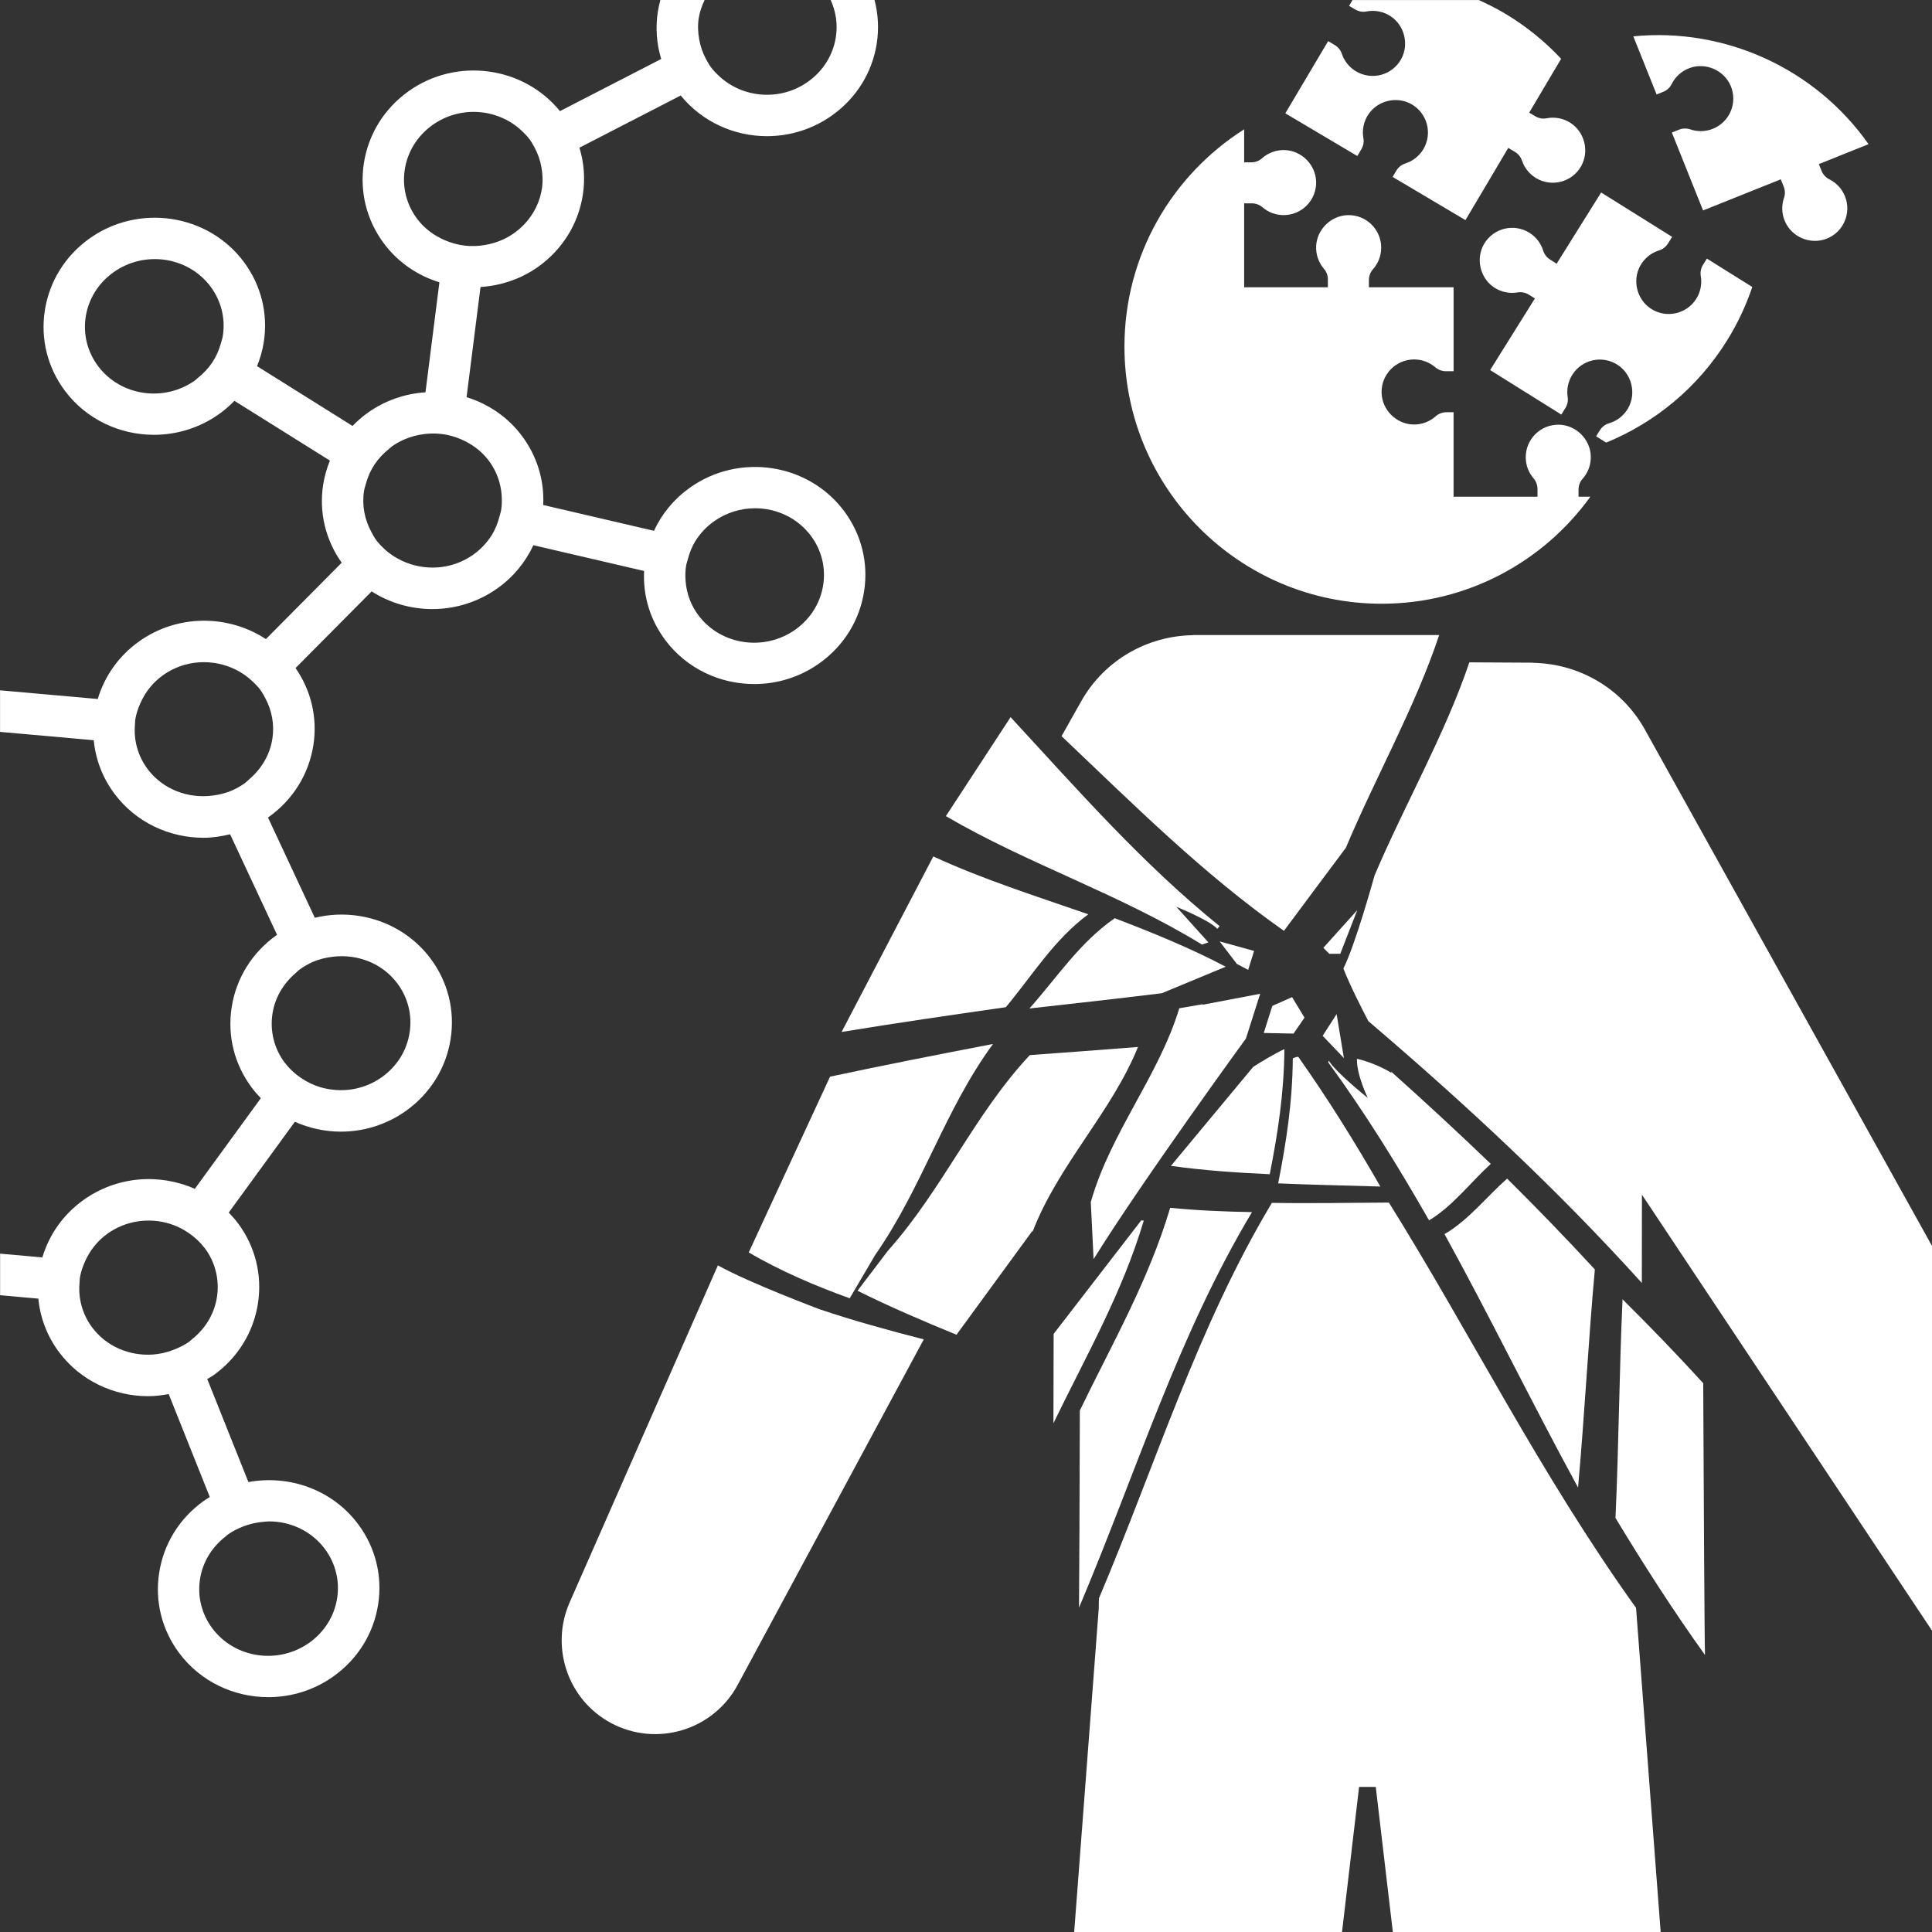
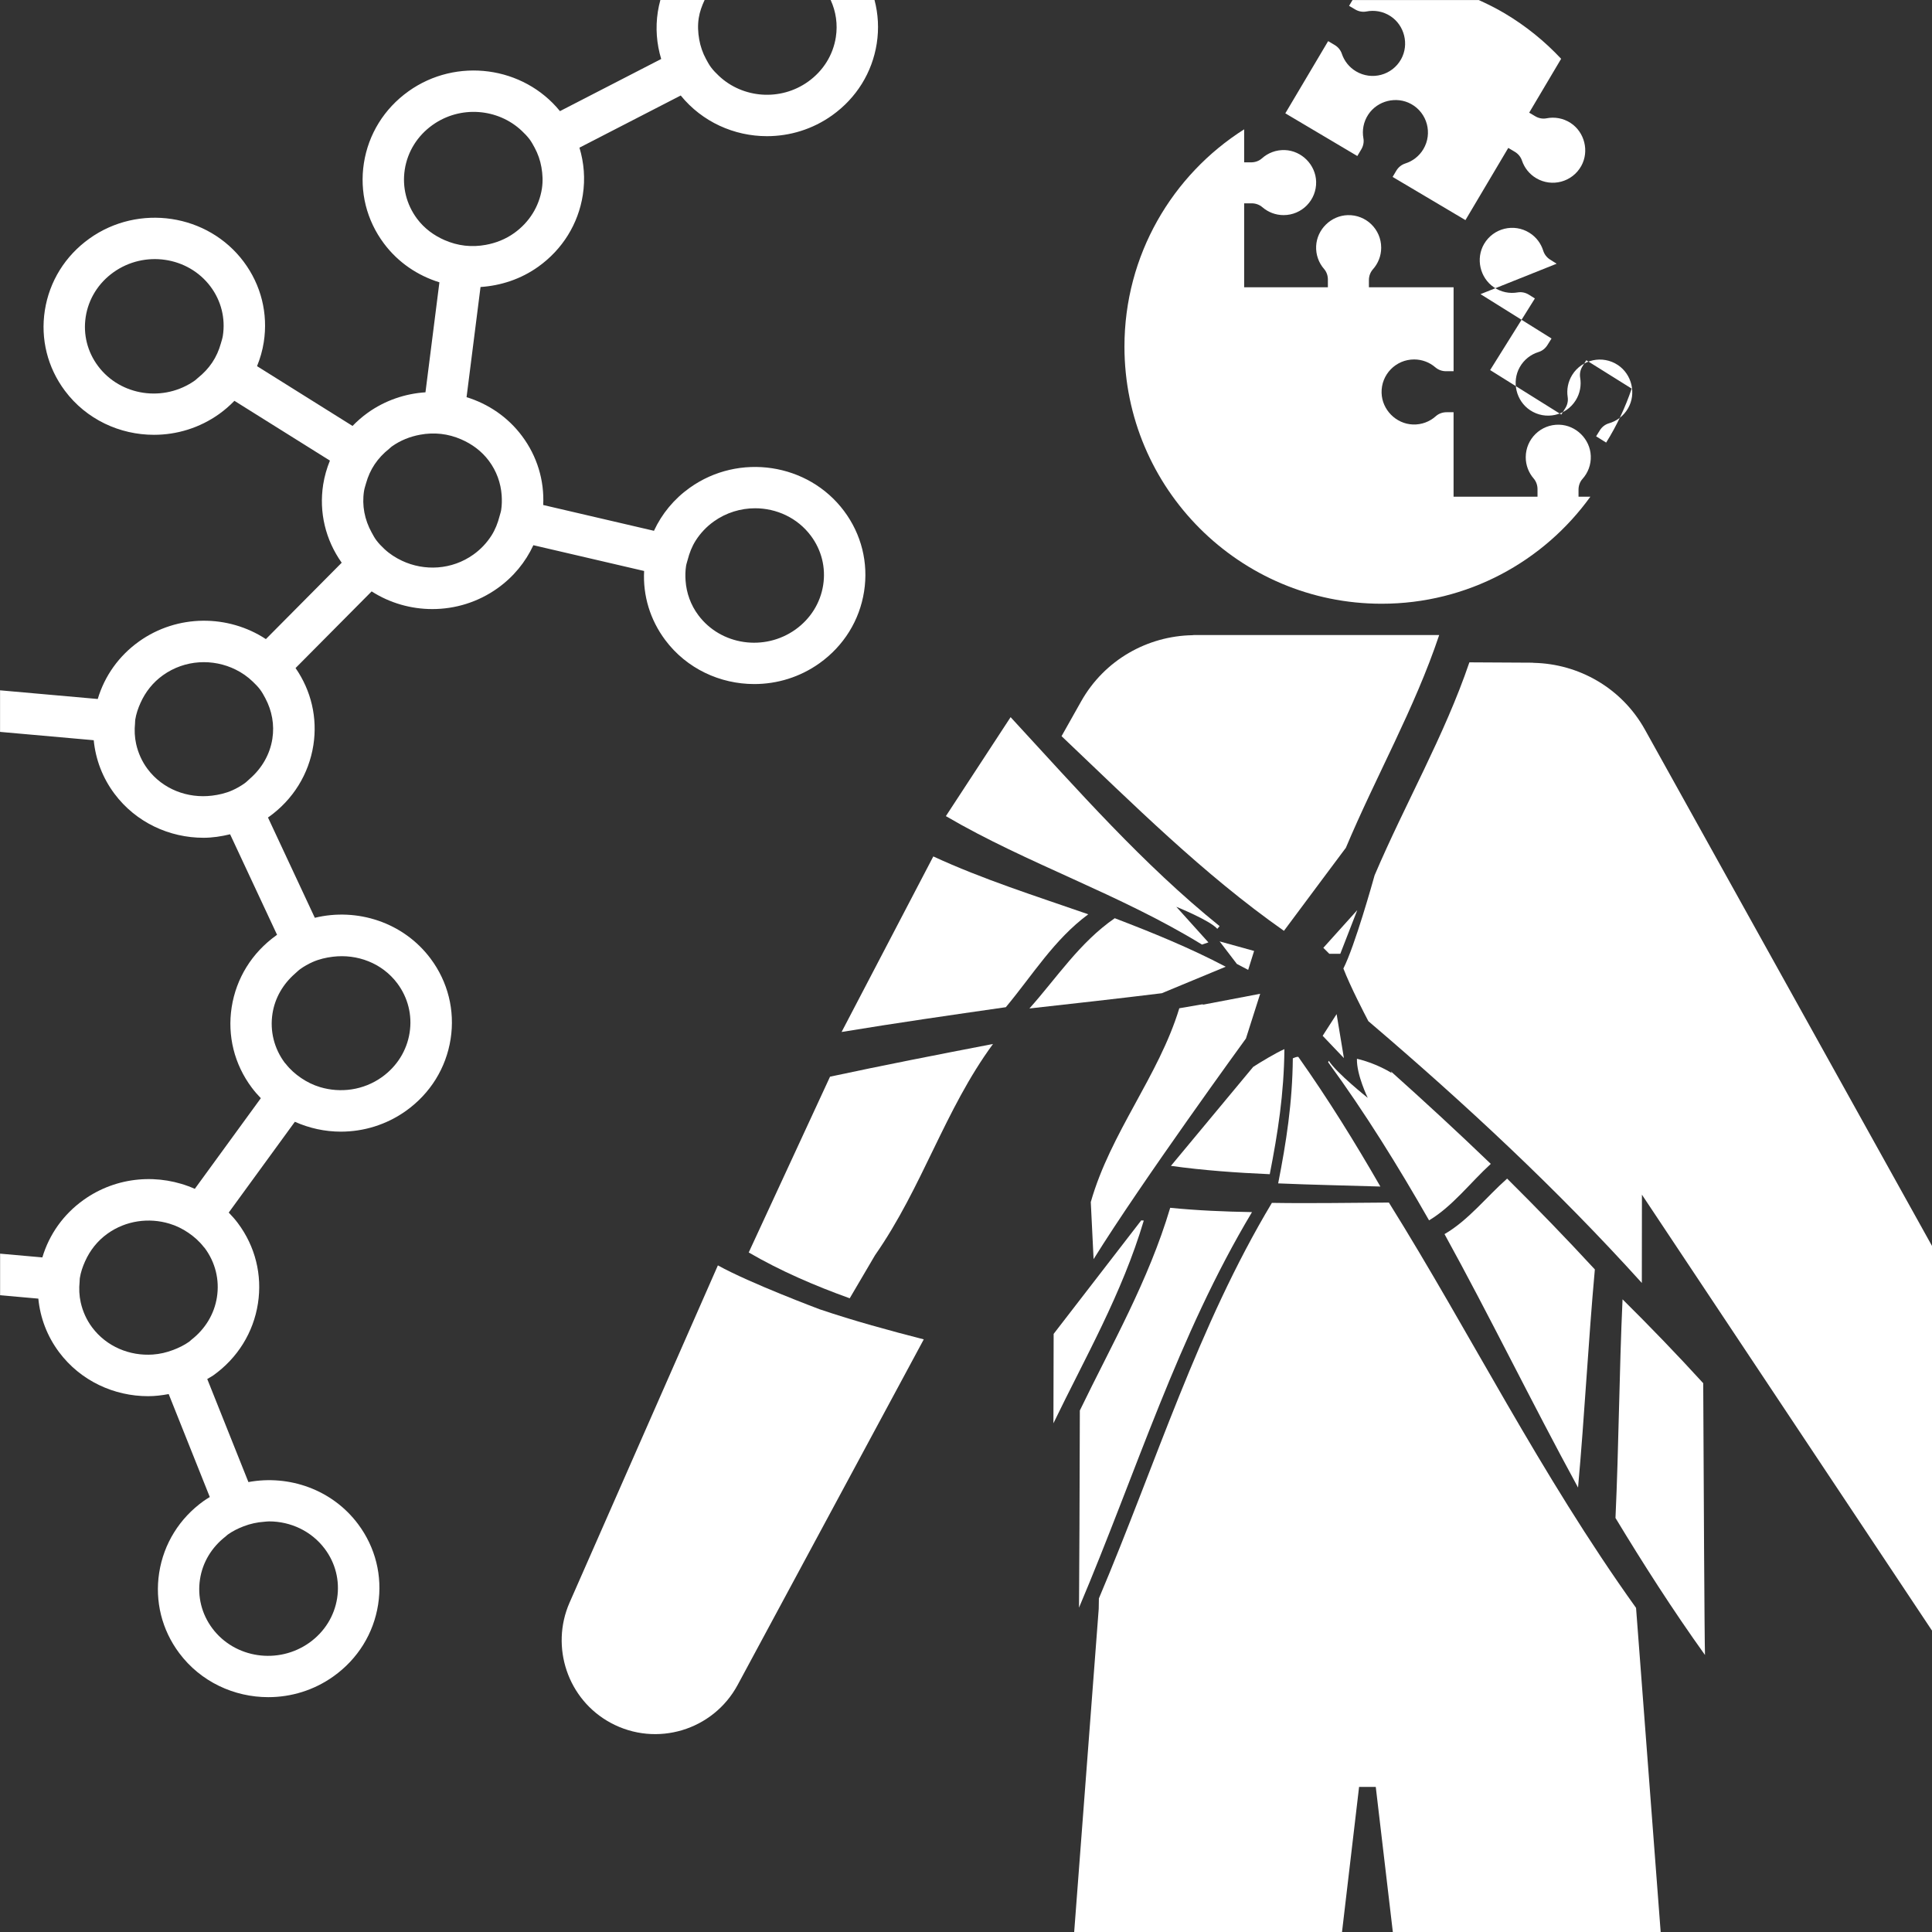
<svg xmlns="http://www.w3.org/2000/svg" xmlns:ns1="http://www.inkscape.org/namespaces/inkscape" xmlns:ns2="http://sodipodi.sourceforge.net/DTD/sodipodi-0.dtd" version="1.1" id="svg2" ns1:export-filename="Y:\Logos\Nutrients\Nutrients.png" ns1:export-xdpi="90" ns1:export-ydpi="90" ns1:version="0.48.2 r9819" ns2:docname="Nutrients.svg" x="0px" y="0px" width="140px" height="140.002px" viewBox="0 0 140 140.002" enable-background="new 0 0 140 140.002" xml:space="preserve">
  <rect x="0" y="0" width="140" height="140.002" fill="#333333" stroke="none" />
  <ns2:namedview bordercolor="#666666" borderopacity="1" gridtolerance="10" guidetolerance="10" id="namedview4" ns1:current-layer="g10" ns1:cx="122.72355" ns1:cy="1.3894326" ns1:pageopacity="1" ns1:pageshadow="2" ns1:window-height="850" ns1:window-maximized="1" ns1:window-width="1597" ns1:window-x="-8" ns1:window-y="-8" ns1:zoom="2.8284271" objecttolerance="10" pagecolor="#ffffff" showgrid="false">
	</ns2:namedview>
  <ns2:namedview bordercolor="#666666" borderopacity="1" gridtolerance="10" guidetolerance="10" id="namedview4" ns1:current-layer="g10" ns1:cx="122.72355" ns1:cy="1.3894326" ns1:pageopacity="1" ns1:pageshadow="2" ns1:window-height="850" ns1:window-maximized="1" ns1:window-width="1597" ns1:window-x="-8" ns1:window-y="-8" ns1:zoom="2.8284271" objecttolerance="10" pagecolor="#ffffff" showgrid="false">
	</ns2:namedview>
  <ns2:namedview bordercolor="#666666" borderopacity="1" gridtolerance="10" guidetolerance="10" id="namedview4" ns1:current-layer="g10" ns1:cx="122.72355" ns1:cy="1.3894326" ns1:pageopacity="1" ns1:pageshadow="2" ns1:window-height="850" ns1:window-maximized="1" ns1:window-width="1597" ns1:window-x="-8" ns1:window-y="-8" ns1:zoom="2.8284271" objecttolerance="10" pagecolor="#ffffff" showgrid="false">
	</ns2:namedview>
  <ns2:namedview bordercolor="#666666" borderopacity="1" gridtolerance="10" guidetolerance="10" id="namedview4" ns1:current-layer="g10" ns1:cx="122.72355" ns1:cy="1.3894326" ns1:pageopacity="1" ns1:pageshadow="2" ns1:window-height="850" ns1:window-maximized="1" ns1:window-width="1597" ns1:window-x="-8" ns1:window-y="-8" ns1:zoom="2.8284271" objecttolerance="10" pagecolor="#ffffff" showgrid="false">
	</ns2:namedview>
  <ns2:namedview bordercolor="#666666" borderopacity="1" gridtolerance="10" guidetolerance="10" id="namedview4" ns1:current-layer="g10" ns1:cx="122.72355" ns1:cy="1.3894326" ns1:pageopacity="1" ns1:pageshadow="2" ns1:window-height="850" ns1:window-maximized="1" ns1:window-width="1597" ns1:window-x="-8" ns1:window-y="-8" ns1:zoom="2.8284271" objecttolerance="10" pagecolor="#ffffff" showgrid="false">
	</ns2:namedview>
  <ns2:namedview bordercolor="#666666" borderopacity="1" gridtolerance="10" guidetolerance="10" id="namedview4" ns1:current-layer="g10" ns1:cx="122.72355" ns1:cy="1.3894326" ns1:pageopacity="1" ns1:pageshadow="2" ns1:window-height="850" ns1:window-maximized="1" ns1:window-width="1597" ns1:window-x="-8" ns1:window-y="-8" ns1:zoom="2.8284271" objecttolerance="10" pagecolor="#ffffff" showgrid="false">
	</ns2:namedview>
  <ns2:namedview bordercolor="#666666" borderopacity="1" gridtolerance="10" guidetolerance="10" id="namedview4" ns1:current-layer="g10" ns1:cx="122.72355" ns1:cy="1.3894326" ns1:pageopacity="1" ns1:pageshadow="2" ns1:window-height="850" ns1:window-maximized="1" ns1:window-width="1597" ns1:window-x="-8" ns1:window-y="-8" ns1:zoom="2.8284271" objecttolerance="10" pagecolor="#ffffff" showgrid="false">
	</ns2:namedview>
  <ns2:namedview bordercolor="#666666" borderopacity="1" gridtolerance="10" guidetolerance="10" id="namedview4" ns1:current-layer="g10" ns1:cx="122.72355" ns1:cy="1.3894326" ns1:pageopacity="1" ns1:pageshadow="2" ns1:window-height="850" ns1:window-maximized="1" ns1:window-width="1597" ns1:window-x="-8" ns1:window-y="-8" ns1:zoom="2.8284271" objecttolerance="10" pagecolor="#ffffff" showgrid="false">
	</ns2:namedview>
  <ns2:namedview bordercolor="#666666" borderopacity="1" gridtolerance="10" guidetolerance="10" id="namedview4" ns1:current-layer="g10" ns1:cx="122.72355" ns1:cy="1.3894326" ns1:pageopacity="1" ns1:pageshadow="2" ns1:window-height="850" ns1:window-maximized="1" ns1:window-width="1597" ns1:window-x="-8" ns1:window-y="-8" ns1:zoom="2.8284271" objecttolerance="10" pagecolor="#ffffff" showgrid="false">
	</ns2:namedview>
  <ns2:namedview bordercolor="#666666" borderopacity="1" gridtolerance="10" guidetolerance="10" id="namedview4" ns1:current-layer="g10" ns1:cx="122.72355" ns1:cy="1.3894326" ns1:pageopacity="1" ns1:pageshadow="2" ns1:window-height="850" ns1:window-maximized="1" ns1:window-width="1597" ns1:window-x="-8" ns1:window-y="-8" ns1:zoom="2.8284271" objecttolerance="10" pagecolor="#ffffff" showgrid="false">
	</ns2:namedview>
  <ns2:namedview bordercolor="#666666" borderopacity="1" gridtolerance="10" guidetolerance="10" id="namedview4" ns1:current-layer="g10" ns1:cx="122.72355" ns1:cy="1.3894326" ns1:pageopacity="1" ns1:pageshadow="2" ns1:window-height="850" ns1:window-maximized="1" ns1:window-width="1597" ns1:window-x="-8" ns1:window-y="-8" ns1:zoom="2.8284271" objecttolerance="10" pagecolor="#ffffff" showgrid="false">
	</ns2:namedview>
  <ns2:namedview bordercolor="#666666" borderopacity="1" gridtolerance="10" guidetolerance="10" id="namedview4" ns1:current-layer="g10" ns1:cx="122.72355" ns1:cy="1.3894326" ns1:pageopacity="1" ns1:pageshadow="2" ns1:window-height="850" ns1:window-maximized="1" ns1:window-width="1597" ns1:window-x="-8" ns1:window-y="-8" ns1:zoom="2.8284271" objecttolerance="10" pagecolor="#ffffff" showgrid="false">
	</ns2:namedview>
  <ns2:namedview bordercolor="#666666" borderopacity="1" gridtolerance="10" guidetolerance="10" id="namedview4" ns1:current-layer="g10" ns1:cx="122.72355" ns1:cy="1.3894326" ns1:pageopacity="1" ns1:pageshadow="2" ns1:window-height="850" ns1:window-maximized="1" ns1:window-width="1597" ns1:window-x="-8" ns1:window-y="-8" ns1:zoom="2.8284271" objecttolerance="10" pagecolor="#ffffff" showgrid="false">
	</ns2:namedview>
  <ns2:namedview bordercolor="#666666" borderopacity="1" gridtolerance="10" guidetolerance="10" id="namedview4" ns1:current-layer="g10" ns1:cx="122.72355" ns1:cy="1.3894326" ns1:pageopacity="1" ns1:pageshadow="2" ns1:window-height="850" ns1:window-maximized="1" ns1:window-width="1597" ns1:window-x="-8" ns1:window-y="-8" ns1:zoom="2.8284271" objecttolerance="10" pagecolor="#ffffff" showgrid="false">
	</ns2:namedview>
  <ns2:namedview bordercolor="#666666" borderopacity="1" gridtolerance="10" guidetolerance="10" id="namedview4" ns1:current-layer="g10" ns1:cx="122.72355" ns1:cy="1.3894326" ns1:pageopacity="1" ns1:pageshadow="2" ns1:window-height="850" ns1:window-maximized="1" ns1:window-width="1597" ns1:window-x="-8" ns1:window-y="-8" ns1:zoom="2.8284271" objecttolerance="10" pagecolor="#ffffff" showgrid="false">
	</ns2:namedview>
  <ns2:namedview bordercolor="#666666" borderopacity="1" gridtolerance="10" guidetolerance="10" id="namedview4" ns1:current-layer="g10" ns1:cx="122.72355" ns1:cy="1.3894326" ns1:pageopacity="1" ns1:pageshadow="2" ns1:window-height="850" ns1:window-maximized="1" ns1:window-width="1597" ns1:window-x="-8" ns1:window-y="-8" ns1:zoom="2.8284271" objecttolerance="10" pagecolor="#ffffff" showgrid="false">
	</ns2:namedview>
  <ns2:namedview bordercolor="#666666" borderopacity="1" gridtolerance="10" guidetolerance="10" id="namedview4" ns1:current-layer="g10" ns1:cx="122.72355" ns1:cy="1.3894326" ns1:pageopacity="1" ns1:pageshadow="2" ns1:window-height="850" ns1:window-maximized="1" ns1:window-width="1597" ns1:window-x="-8" ns1:window-y="-8" ns1:zoom="2.8284271" objecttolerance="10" pagecolor="#ffffff" showgrid="false">
	</ns2:namedview>
  <ns2:namedview bordercolor="#666666" borderopacity="1" gridtolerance="10" guidetolerance="10" id="namedview4" ns1:current-layer="g10" ns1:cx="122.72355" ns1:cy="1.3894326" ns1:pageopacity="1" ns1:pageshadow="2" ns1:window-height="850" ns1:window-maximized="1" ns1:window-width="1597" ns1:window-x="-8" ns1:window-y="-8" ns1:zoom="2.8284271" objecttolerance="10" pagecolor="#ffffff" showgrid="false">
	</ns2:namedview>
  <ns2:namedview bordercolor="#666666" borderopacity="1" gridtolerance="10" guidetolerance="10" id="namedview4" ns1:current-layer="g10" ns1:cx="122.72355" ns1:cy="1.3894326" ns1:pageopacity="1" ns1:pageshadow="2" ns1:window-height="850" ns1:window-maximized="1" ns1:window-width="1597" ns1:window-x="-8" ns1:window-y="-8" ns1:zoom="2.8284271" objecttolerance="10" pagecolor="#ffffff" showgrid="false">
	</ns2:namedview>
  <ns2:namedview bordercolor="#666666" borderopacity="1" gridtolerance="10" guidetolerance="10" id="namedview4" ns1:current-layer="g10" ns1:cx="122.72355" ns1:cy="1.3894326" ns1:pageopacity="1" ns1:pageshadow="2" ns1:window-height="850" ns1:window-maximized="1" ns1:window-width="1597" ns1:window-x="-8" ns1:window-y="-8" ns1:zoom="2.8284271" objecttolerance="10" pagecolor="#ffffff" showgrid="false">
	</ns2:namedview>
  <ns2:namedview bordercolor="#666666" borderopacity="1" gridtolerance="10" guidetolerance="10" id="namedview4" ns1:current-layer="g10" ns1:cx="122.72355" ns1:cy="1.3894326" ns1:pageopacity="1" ns1:pageshadow="2" ns1:window-height="850" ns1:window-maximized="1" ns1:window-width="1597" ns1:window-x="-8" ns1:window-y="-8" ns1:zoom="2.8284271" objecttolerance="10" pagecolor="#ffffff" showgrid="false">
	</ns2:namedview>
  <ns2:namedview bordercolor="#666666" borderopacity="1" gridtolerance="10" guidetolerance="10" id="namedview4" ns1:current-layer="g10" ns1:cx="122.72355" ns1:cy="1.3894326" ns1:pageopacity="1" ns1:pageshadow="2" ns1:window-height="850" ns1:window-maximized="1" ns1:window-width="1597" ns1:window-x="-8" ns1:window-y="-8" ns1:zoom="2.8284271" objecttolerance="10" pagecolor="#ffffff" showgrid="false">
	</ns2:namedview>
  <ns2:namedview bordercolor="#666666" borderopacity="1" gridtolerance="10" guidetolerance="10" id="namedview4" ns1:current-layer="g10" ns1:cx="122.72355" ns1:cy="1.3894326" ns1:pageopacity="1" ns1:pageshadow="2" ns1:window-height="850" ns1:window-maximized="1" ns1:window-width="1597" ns1:window-x="-8" ns1:window-y="-8" ns1:zoom="2.8284271" objecttolerance="10" pagecolor="#ffffff" showgrid="false">
	</ns2:namedview>
  <ns2:namedview bordercolor="#666666" borderopacity="1" gridtolerance="10" guidetolerance="10" id="namedview4" ns1:current-layer="g10" ns1:cx="122.72355" ns1:cy="1.3894326" ns1:pageopacity="1" ns1:pageshadow="2" ns1:window-height="850" ns1:window-maximized="1" ns1:window-width="1597" ns1:window-x="-8" ns1:window-y="-8" ns1:zoom="2.8284271" objecttolerance="10" pagecolor="#ffffff" showgrid="false">
	</ns2:namedview>
  <ns2:namedview bordercolor="#666666" borderopacity="1" gridtolerance="10" guidetolerance="10" id="namedview4" ns1:current-layer="g10" ns1:cx="122.72355" ns1:cy="1.3894326" ns1:pageopacity="1" ns1:pageshadow="2" ns1:window-height="850" ns1:window-maximized="1" ns1:window-width="1597" ns1:window-x="-8" ns1:window-y="-8" ns1:zoom="2.8284271" objecttolerance="10" pagecolor="#ffffff" showgrid="false">
	</ns2:namedview>
  <ns2:namedview bordercolor="#666666" borderopacity="1" gridtolerance="10" guidetolerance="10" id="namedview4" ns1:current-layer="g10" ns1:cx="122.72355" ns1:cy="1.3894326" ns1:pageopacity="1" ns1:pageshadow="2" ns1:window-height="850" ns1:window-maximized="1" ns1:window-width="1597" ns1:window-x="-8" ns1:window-y="-8" ns1:zoom="2.8284271" objecttolerance="10" pagecolor="#ffffff" showgrid="false">
	</ns2:namedview>
  <ns2:namedview bordercolor="#666666" borderopacity="1" gridtolerance="10" guidetolerance="10" id="namedview4" ns1:current-layer="g10" ns1:cx="122.72355" ns1:cy="1.3894326" ns1:pageopacity="1" ns1:pageshadow="2" ns1:window-height="850" ns1:window-maximized="1" ns1:window-width="1597" ns1:window-x="-8" ns1:window-y="-8" ns1:zoom="2.8284271" objecttolerance="10" pagecolor="#ffffff" showgrid="false">
	</ns2:namedview>
  <ns2:namedview bordercolor="#666666" borderopacity="1" gridtolerance="10" guidetolerance="10" id="namedview4" ns1:current-layer="g10" ns1:cx="122.72355" ns1:cy="1.3894326" ns1:pageopacity="1" ns1:pageshadow="2" ns1:window-height="850" ns1:window-maximized="1" ns1:window-width="1597" ns1:window-x="-8" ns1:window-y="-8" ns1:zoom="2.8284271" objecttolerance="10" pagecolor="#ffffff" showgrid="false">
	</ns2:namedview>
  <path fill="#FFFFFF" d="M87.566,68.29l-2.326-2.581c0,0,2.432,0.982,2.971,1.598c0.053-0.062,0.109-0.128,0.167-0.196  c-5.572-4.492-10.281-9.871-15.146-15.143l-4.69,7.171c5.868,3.443,12.586,5.639,18.558,9.309L87.566,68.29z" />
  <path fill="#FFFFFF" d="M52.021,91.694l-10.753,24.448c-1.398,3.203-0.138,7.021,2.994,8.707c3.3,1.777,7.415,0.543,9.193-2.756  L66.94,97.056c-2.515-0.647-5.06-1.34-7.539-2.178C59.401,94.876,54.338,92.985,52.021,91.694z M59.019,95.556  C58.827,95.897,58.89,95.784,59.019,95.556L59.019,95.556z" />
  <path fill="#FFFFFF" d="M54.255,90.758c2.293,1.335,4.769,2.405,7.319,3.321c0.611-1.04,1.222-2.08,1.833-3.12  c3.451-4.946,5.036-10.521,8.55-15.309c-3.955,0.764-7.898,1.529-11.809,2.37L54.255,90.758z" />
-   <path fill="#FFFFFF" d="M82.463,75.867c-2.617,0.209-5.231,0.399-7.84,0.589c-4.054,4.341-6.285,9.69-10.295,14.194  c-0.729,0.961-1.458,1.921-2.188,2.882c2.341,1.169,4.767,2.203,7.171,3.188l5.509-7.538c0,0-0.001,0.035-0.004,0.096  C76.687,84.401,80.543,80.615,82.463,75.867z" />
  <path fill="#FFFFFF" d="M97.515,61.449c0,0-0.004,0.015-0.01,0.037c2.206-5.25,5.002-10.139,6.784-15.469H86.514  c-0.036,0-0.074,0.01-0.11,0.012c-3.237,0.059-6.359,1.772-8.062,4.797l-1.418,2.519c5.203,4.938,10.257,9.994,16.115,14.107  C94.472,65.52,97.515,61.449,97.515,61.449z" />
  <path fill="#FFFFFF" d="M119.2,52.875c-1.691-3.041-4.814-4.773-8.058-4.842c-0.033-0.002-0.067-0.012-0.1-0.012l-4.565-0.025  c-1.811,5.32-4.634,10.193-6.868,15.432c-0.123,0.443-1.426,5.105-2.262,6.754c0.511,1.322,1.545,3.31,1.81,3.815  c7.02,5.988,13.674,12.17,19.817,18.971c0.003-3.681,0.007-6.396,0.007-6.396L139.96,118.1c0.013,0.019,0.027,0.036,0.04,0.054  V90.285L119.2,52.875z" />
  <path fill="#FFFFFF" d="M79.246,91.243c3.469-5.589,11.039-15.988,11.039-15.988l1.033-3.242l-4.222,0.805l0.121-0.058  c-0.587,0.103-1.173,0.203-1.76,0.303c-1.487,4.9-4.987,9.017-6.414,14.043C79.062,87.495,79.14,89.06,79.246,91.243z" />
  <path fill="#FFFFFF" d="M93.073,76.025c-0.63,0.271-1.802,0.986-2.262,1.285l-5.962,7.173c2.36,0.329,4.762,0.498,7.162,0.604  C92.598,82.104,93.042,79.262,93.073,76.025z" />
  <path fill="#FFFFFF" d="M94.093,76.603c-0.035-0.05-0.191-0.008-0.41,0.087c-0.031,3.237-0.476,6.079-1.062,9.062  c2.485,0.109,4.969,0.151,7.406,0.229C98.192,82.789,96.25,79.653,94.093,76.603z" />
  <path fill="#FFFFFF" d="M78.249,102.21c-0.016,5.807-0.037,12.142-0.06,14.287c4.18-9.877,7.152-19.673,12.536-28.663  c-1.985-0.034-3.968-0.118-5.928-0.312C83.222,92.819,80.548,97.45,78.249,102.21z" />
  <path fill="#FFFFFF" d="M118.554,116.513c-7.013-9.792-11.98-19.868-17.91-29.371c-2.788,0.013-5.635,0.07-8.478,0.022  c-5.384,8.99-8.356,18.786-12.536,28.663c-0.004,0.423-0.009,0.7-0.013,0.759l-1.778,23.415h19.408l1.237-10.514h1.209l1.237,10.514  h19.408l-1.778-23.415C118.556,116.573,118.555,116.547,118.554,116.513z" />
  <path fill="#FFFFFF" d="M82.699,88.432l-6.348,8.226c-0.004,1.858-0.01,4.124-0.016,6.478c2.299-4.76,4.973-9.392,6.547-14.688  C82.821,88.441,82.76,88.438,82.699,88.432z" />
  <path fill="#FFFFFF" d="M96.292,76.869c-0.012,0.032-0.033,0.068-0.051,0.102c2.704,3.704,5.075,7.542,7.314,11.46  c1.691-1.004,3.023-2.771,4.473-4.092c-2.362-2.271-4.776-4.5-7.24-6.704c0.039,0.078,0.062,0.124,0.062,0.124  s-1.083-0.705-2.521-1.036c-0.034,1.157,0.784,2.833,0.784,2.833S96.845,77.754,96.292,76.869z" />
  <path fill="#FFFFFF" d="M114.351,107.794c0.477-5.265,0.74-10.541,1.218-15.806c-2.067-2.241-4.188-4.43-6.357-6.582  c-1.471,1.298-2.831,3.043-4.537,4.021C107.976,95.421,110.972,101.598,114.351,107.794z" />
  <path fill="#FFFFFF" d="M117.576,94.153c-0.242,5.281-0.27,10.563-0.512,15.844c2.008,3.321,4.13,6.642,6.486,9.93  c-0.037-1.095-0.094-12.329-0.128-19.695C121.521,98.15,119.57,96.129,117.576,94.153z" />
  <path fill="#FFFFFF" d="M72.886,72.985c1.944-2.327,3.483-4.888,5.974-6.732c-3.815-1.325-7.644-2.536-11.229-4.193l-6.646,12.721  C64.929,74.13,68.902,73.557,72.886,72.985z" />
  <path fill="#FFFFFF" d="M74.596,73.078c3.192-0.356,6.391-0.711,9.592-1.105l4.632-1.921c-2.602-1.37-5.317-2.472-8.042-3.515  C78.231,68.302,76.612,70.814,74.596,73.078z" />
  <polygon fill="#FFFFFF" points="95.845,75.058 97.385,76.674 96.856,73.486 " />
  <polygon fill="#FFFFFF" points="90.447,70.282 90.877,68.909 88.378,68.217 89.627,69.849 " />
  <polygon fill="#FFFFFF" points="95.894,68.682 96.327,69.115 97.123,69.115 98.353,65.95 " />
-   <polygon fill="#FFFFFF" points="94.529,73.74 93.63,72.256 92.199,72.888 91.576,74.853 93.735,74.898 " />
-   <path fill="#FFFFFF" d="M120.517,6.656c0.265-0.106,0.489-0.302,0.616-0.558c0.261-0.528,0.719-0.961,1.324-1.176  c1.149-0.408,2.463,0.164,2.948,1.282c0.531,1.224-0.055,2.636-1.285,3.129c-0.545,0.218-1.124,0.218-1.639,0.042  c-0.267-0.091-0.559-0.081-0.821,0.024l-0.512,0.205l2.262,5.646l5.632-2.256l0.209,0.523c0.104,0.258,0.12,0.547,0.028,0.811  c-0.192,0.552-0.181,1.178,0.085,1.758c0.504,1.101,1.815,1.646,2.952,1.229c1.253-0.459,1.871-1.86,1.378-3.09  c-0.223-0.558-0.635-0.981-1.133-1.23c-0.259-0.129-0.459-0.352-0.567-0.62l-0.194-0.485l3.602-1.443  c-3.86-5.489-10.412-8.466-17.046-7.814l1.688,4.213L120.517,6.656z" />
  <path fill="#FFFFFF" d="M100.119,43.749c6.23,0,11.743-3.061,15.126-7.757h-0.859v-0.51c0-0.286,0.098-0.566,0.289-0.779  c0.393-0.438,0.625-1.024,0.599-1.666c-0.048-1.218-1.068-2.226-2.286-2.261c-1.334-0.038-2.427,1.032-2.427,2.356  c0,0.588,0.215,1.125,0.57,1.537c0.184,0.214,0.283,0.489,0.283,0.772v0.551h-6.083v-6.12h-0.51c-0.286,0-0.566,0.098-0.779,0.289  c-0.439,0.393-1.025,0.625-1.667,0.599c-1.218-0.049-2.225-1.068-2.26-2.287c-0.038-1.333,1.032-2.426,2.357-2.426  c0.587,0,1.124,0.215,1.537,0.57c0.214,0.185,0.489,0.283,0.772,0.283h0.551v-6.083h-6.136v-0.522c0-0.289,0.103-0.57,0.295-0.786  c0.37-0.416,0.595-0.963,0.595-1.563c0-1.326-1.094-2.396-2.429-2.356c-1.21,0.036-2.225,1.029-2.284,2.238  c-0.031,0.638,0.192,1.223,0.575,1.664c0.183,0.21,0.275,0.484,0.275,0.763v0.562h-6.067v-6.083h0.551  c0.283,0,0.557,0.099,0.771,0.283c0.413,0.355,0.95,0.571,1.537,0.571c1.325,0,2.394-1.093,2.357-2.426  c-0.035-1.219-1.042-2.238-2.26-2.287c-0.641-0.025-1.228,0.206-1.667,0.6c-0.213,0.19-0.493,0.289-0.779,0.289h-0.51V9.371  c-5.211,3.304-8.674,9.118-8.674,15.745C81.484,35.406,89.827,43.749,100.119,43.749z" />
-   <path fill="#FFFFFF" d="M112.332,18.815c-0.24-0.15-0.421-0.379-0.504-0.649c-0.162-0.52-0.503-0.987-1.001-1.298  c-1.123-0.702-2.609-0.342-3.284,0.809c-0.617,1.052-0.303,2.45,0.704,3.137c0.53,0.361,1.15,0.476,1.731,0.375  c0.282-0.049,0.572,0.016,0.814,0.168l0.432,0.27l-3.243,5.19l5.158,3.224l0.292-0.467c0.15-0.24,0.212-0.525,0.169-0.804  c-0.083-0.539,0.02-1.108,0.331-1.606c0.702-1.124,2.196-1.451,3.307-0.712c1.015,0.676,1.346,2.07,0.741,3.129  c-0.318,0.557-0.825,0.932-1.391,1.095c-0.275,0.08-0.507,0.265-0.658,0.508l-0.27,0.433l0.728,0.455  c3.493-1.428,6.587-3.921,8.74-7.365c0.784-1.255,1.395-2.568,1.85-3.911l-3.29-2.057l-0.277,0.443  c-0.153,0.246-0.214,0.538-0.166,0.823c0.093,0.549-0.006,1.132-0.324,1.641c-0.703,1.124-2.198,1.452-3.308,0.711  c-1.008-0.671-1.341-2.051-0.75-3.108c0.312-0.557,0.81-0.935,1.37-1.106c0.267-0.082,0.49-0.265,0.638-0.501l0.298-0.477  l-5.145-3.215L112.8,19.11L112.332,18.815z" />
+   <path fill="#FFFFFF" d="M112.332,18.815c-0.24-0.15-0.421-0.379-0.504-0.649c-0.162-0.52-0.503-0.987-1.001-1.298  c-1.123-0.702-2.609-0.342-3.284,0.809c-0.617,1.052-0.303,2.45,0.704,3.137c0.53,0.361,1.15,0.476,1.731,0.375  c0.282-0.049,0.572,0.016,0.814,0.168l0.432,0.27l-3.243,5.19l5.158,3.224l0.292-0.467c0.15-0.24,0.212-0.525,0.169-0.804  c-0.083-0.539,0.02-1.108,0.331-1.606c0.702-1.124,2.196-1.451,3.307-0.712c1.015,0.676,1.346,2.07,0.741,3.129  c-0.318,0.557-0.825,0.932-1.391,1.095c-0.275,0.08-0.507,0.265-0.658,0.508l-0.27,0.433l0.728,0.455  c0.784-1.255,1.395-2.568,1.85-3.911l-3.29-2.057l-0.277,0.443  c-0.153,0.246-0.214,0.538-0.166,0.823c0.093,0.549-0.006,1.132-0.324,1.641c-0.703,1.124-2.198,1.452-3.308,0.711  c-1.008-0.671-1.341-2.051-0.75-3.108c0.312-0.557,0.81-0.935,1.37-1.106c0.267-0.082,0.49-0.265,0.638-0.501l0.298-0.477  l-5.145-3.215L112.8,19.11L112.332,18.815z" />
  <path fill="#FFFFFF" d="M98.646,10.82c0.142-0.24,0.203-0.522,0.152-0.797c-0.105-0.575,0.002-1.192,0.354-1.725  c0.668-1.01,2.047-1.347,3.106-0.76c1.168,0.647,1.563,2.125,0.887,3.266c-0.306,0.516-0.779,0.872-1.309,1.041  c-0.275,0.088-0.507,0.276-0.655,0.525l-0.267,0.45l5.278,3.13l3.103-5.232L109.769,11c0.243,0.144,0.429,0.369,0.519,0.637  c0.174,0.516,0.526,0.975,1.031,1.275c1.14,0.676,2.617,0.281,3.265-0.885c0.592-1.066,0.245-2.456-0.778-3.12  c-0.539-0.349-1.161-0.449-1.739-0.334c-0.281,0.055-0.571-0.003-0.817-0.149l-0.439-0.26l2.315-3.904  c-1.178-1.258-2.547-2.376-4.104-3.3c-0.609-0.361-1.234-0.672-1.865-0.957h-9.149l-0.249,0.42l0.439,0.26  c0.246,0.146,0.537,0.205,0.817,0.149c0.578-0.114,1.201-0.014,1.739,0.335c1.023,0.664,1.369,2.054,0.777,3.12  c-0.647,1.167-2.125,1.561-3.265,0.885c-0.505-0.299-0.858-0.758-1.031-1.275c-0.09-0.268-0.276-0.492-0.519-0.636L96.242,2.98  l-3.103,5.232l5.218,3.094L98.646,10.82z" />
  <path fill="#FFFFFF" d="M48.202,46.375c1.559,2.088,3.989,3.194,6.455,3.194c1.644,0,3.304-0.492,4.732-1.513  c1.754-1.254,2.9-3.102,3.227-5.203c0.322-2.07-0.193-4.138-1.452-5.822c-2.599-3.479-7.617-4.233-11.187-1.681  c-1.142,0.816-2.021,1.888-2.589,3.114l-8.025-1.869c0.087-1.788-0.443-3.537-1.534-4.998c-1.036-1.388-2.459-2.334-4.02-2.817  l1.012-7.982c1.462-0.098,2.916-0.564,4.186-1.472c1.754-1.254,2.9-3.103,3.227-5.204c0.181-1.165,0.087-2.326-0.245-3.421  l7.339-3.78c1.562,1.921,3.884,2.947,6.246,2.947c1.644,0,3.304-0.492,4.732-1.513c1.754-1.254,2.899-3.102,3.227-5.203  C63.699,2.082,63.638,1.015,63.371,0h-1.566h-1.613c0.384,0.836,0.521,1.762,0.377,2.69c-0.202,1.298-0.915,2.443-2.007,3.224  c-2.015,1.441-4.748,1.208-6.47-0.417c-0.202-0.19-0.398-0.39-0.569-0.618c-0.14-0.188-0.248-0.391-0.358-0.593  c-0.246-0.452-0.41-0.932-0.498-1.431c-0.089-0.505-0.115-1.022-0.034-1.543C50.705,0.848,50.864,0.415,51.06,0h-1.635h-1.572  c-0.076,0.279-0.139,0.562-0.184,0.852c-0.181,1.165-0.088,2.327,0.244,3.422l-7.336,3.779c-2.649-3.259-7.501-3.922-10.981-1.435  v0.001c-1.754,1.254-2.899,3.102-3.227,5.203c-0.322,2.07,0.193,4.138,1.452,5.822c1.036,1.388,2.46,2.33,4.02,2.814l-1.01,7.97  c-1.463,0.097-2.917,0.579-4.187,1.486v0.001c-0.4,0.286-0.764,0.606-1.098,0.95l-6.92-4.332c0.225-0.555,0.394-1.135,0.488-1.74  c0.322-2.07-0.193-4.138-1.451-5.822c-2.599-3.48-7.618-4.232-11.187-1.682v0.001c-1.754,1.254-2.899,3.102-3.227,5.203  c-0.322,2.069,0.194,4.138,1.452,5.821c1.56,2.088,3.99,3.194,6.456,3.194c1.644,0,3.304-0.492,4.731-1.513  c0.4-0.286,0.764-0.606,1.099-0.95l6.92,4.332c-0.225,0.555-0.394,1.135-0.489,1.74c-0.312,2.006,0.169,4.005,1.343,5.66  l-5.494,5.535c-2.716-1.785-6.402-1.825-9.201,0.176v0.001c-1.457,1.042-2.486,2.497-2.983,4.163l-7.079-0.629v1.506v1.506  l6.788,0.604c0.135,1.39,0.639,2.723,1.5,3.875c1.559,2.088,3.989,3.194,6.456,3.194c0.646,0,1.29-0.099,1.926-0.253l3.404,7.287  c-0.021,0.014-0.043,0.026-0.063,0.041v0.001c-1.754,1.254-2.899,3.102-3.227,5.202c-0.322,2.07,0.193,4.138,1.452,5.822  c0.205,0.275,0.427,0.53,0.661,0.771l-4.785,6.569c-2.549-1.134-5.639-0.93-8.064,0.805c-1.457,1.042-2.486,2.497-2.983,4.163  l-3.062-0.272v1.506v1.506l2.771,0.247c0.135,1.39,0.639,2.723,1.5,3.875c1.559,2.088,3.989,3.194,6.455,3.194  c0.499,0,0.997-0.061,1.491-0.153l2.979,7.461c-0.148,0.092-0.297,0.18-0.441,0.283c-1.754,1.254-2.9,3.102-3.227,5.203  c-0.322,2.07,0.193,4.138,1.452,5.822c1.559,2.088,3.989,3.194,6.455,3.194c1.644,0,3.304-0.492,4.732-1.514  c1.754-1.254,2.9-3.102,3.227-5.202c0.322-2.07-0.193-4.138-1.452-5.822c-1.875-2.511-5.008-3.592-7.948-3.048l-2.983-7.469  c0.148-0.092,0.303-0.166,0.446-0.268c1.754-1.254,2.9-3.101,3.227-5.202c0.322-2.07-0.193-4.139-1.452-5.823  c-0.205-0.275-0.43-0.526-0.664-0.767l4.792-6.579c1.047,0.466,2.182,0.715,3.328,0.715c1.644,0,3.304-0.492,4.732-1.513  c1.754-1.254,2.9-3.102,3.227-5.203c0.322-2.07-0.193-4.138-1.451-5.822c-1.969-2.636-5.326-3.704-8.39-2.959l-3.396-7.271  c0.021-0.015,0.044-0.024,0.065-0.039c1.754-1.254,2.899-3.102,3.227-5.203c0.307-1.976-0.156-3.945-1.292-5.584l5.514-5.555  c1.314,0.843,2.848,1.281,4.397,1.281c1.644,0,3.304-0.492,4.732-1.513c1.143-0.817,2.021-1.888,2.59-3.115l8.025,1.868  C46.581,43.165,47.111,44.914,48.202,46.375z M49.714,41.012c0.024-0.151,0.077-0.292,0.115-0.439  c0.127-0.498,0.312-0.975,0.585-1.404c0.337-0.528,0.775-0.998,1.307-1.378v-0.001c0.905-0.646,1.957-0.959,2.997-0.959  c1.547,0,3.067,0.69,4.042,1.995c0.771,1.033,1.088,2.3,0.891,3.566c-0.202,1.298-0.915,2.442-2.007,3.224  c-2.251,1.607-5.41,1.146-7.039-1.036c-0.554-0.742-0.863-1.605-0.926-2.501C49.654,41.726,49.659,41.37,49.714,41.012z   M16.148,24.335c-0.03,0.193-0.094,0.374-0.146,0.56c-0.138,0.492-0.343,0.957-0.626,1.378c-0.281,0.419-0.633,0.792-1.042,1.117  c-0.068,0.054-0.123,0.118-0.193,0.169c-2.252,1.607-5.41,1.146-7.039-1.036c-0.771-1.033-1.087-2.299-0.891-3.565  c0.202-1.298,0.915-2.442,2.007-3.224c2.253-1.61,5.41-1.145,7.04,1.035C16.028,21.802,16.345,23.068,16.148,24.335z M16.34,111.345  c0.057-0.044,0.102-0.098,0.161-0.14c0.364-0.26,0.756-0.452,1.157-0.605c0.483-0.185,0.981-0.292,1.485-0.327  c0.118-0.008,0.236-0.027,0.355-0.027c1.547,0,3.068,0.69,4.042,1.995c0.771,1.033,1.087,2.3,0.891,3.566  c-0.202,1.297-0.915,2.442-2.007,3.224c-2.252,1.607-5.409,1.146-7.039-1.036c-0.771-1.033-1.088-2.3-0.891-3.566  C14.684,113.2,15.345,112.12,16.34,111.345z M15.72,93.998c-0.191,1.227-0.852,2.307-1.846,3.082  c-0.057,0.044-0.102,0.099-0.161,0.141c-0.365,0.26-0.757,0.447-1.159,0.6c-0.482,0.184-0.979,0.3-1.482,0.334  c-1.666,0.115-3.348-0.565-4.398-1.97c-0.409-0.548-0.68-1.163-0.825-1.807c-0.11-0.492-0.132-1-0.079-1.513  c0.008-0.083,0.001-0.164,0.014-0.246c0.067-0.431,0.209-0.835,0.384-1.225c0.352-0.784,0.893-1.478,1.623-2  c1.346-0.96,3.011-1.167,4.484-0.724c0.489,0.146,0.948,0.371,1.374,0.661c0.412,0.28,0.791,0.614,1.11,1.023  c0.022,0.028,0.049,0.048,0.071,0.077C15.601,91.464,15.918,92.73,15.72,93.998z M21.754,70.225  c0.285-0.204,0.585-0.373,0.895-0.511c0.475-0.211,0.973-0.325,1.475-0.386c1.754-0.213,3.563,0.454,4.669,1.933  c0.771,1.033,1.087,2.3,0.89,3.566c-0.202,1.298-0.915,2.442-2.007,3.224c-1.346,0.961-3.011,1.167-4.484,0.725  c-0.488-0.146-0.947-0.371-1.374-0.661c-0.412-0.28-0.791-0.614-1.111-1.023c-0.022-0.028-0.049-0.048-0.071-0.077  c-0.771-1.033-1.087-2.3-0.891-3.566c0.177-1.136,0.764-2.14,1.636-2.9C21.507,70.441,21.618,70.323,21.754,70.225z M19.737,53.534  c-0.177,1.137-0.764,2.141-1.636,2.9c-0.124,0.108-0.235,0.227-0.37,0.323c-0.285,0.204-0.586,0.374-0.895,0.512  c-0.475,0.212-0.973,0.326-1.475,0.387c-1.754,0.214-3.563-0.454-4.67-1.935c-0.409-0.547-0.68-1.163-0.825-1.807  c-0.11-0.492-0.132-1-0.08-1.513c0.008-0.083,0.001-0.164,0.014-0.246c0.067-0.431,0.209-0.835,0.384-1.225  c0.352-0.784,0.893-1.477,1.623-1.999c1.593-1.139,3.629-1.22,5.266-0.411c0.454,0.224,0.873,0.513,1.246,0.874  c0.185,0.179,0.369,0.36,0.527,0.572c0.151,0.202,0.27,0.419,0.385,0.638C19.707,51.503,19.896,52.515,19.737,53.534z   M30.222,15.851c-0.771-1.033-1.087-2.3-0.891-3.566c0.202-1.298,0.915-2.443,2.007-3.224c2.016-1.44,4.749-1.208,6.47,0.418  c0.202,0.19,0.398,0.39,0.569,0.618c0.14,0.188,0.248,0.391,0.358,0.592c0.246,0.452,0.411,0.932,0.499,1.432  c0.089,0.504,0.115,1.021,0.035,1.541c-0.202,1.299-0.915,2.444-2.007,3.225c-0.631,0.451-1.334,0.723-2.054,0.855  c-0.505,0.094-1.016,0.114-1.519,0.058c-0.506-0.057-0.995-0.194-1.462-0.396C31.455,17.07,30.753,16.562,30.222,15.851z   M36.316,36.961c-0.024,0.151-0.077,0.292-0.115,0.439c-0.127,0.498-0.312,0.975-0.585,1.404c-0.337,0.529-0.775,0.998-1.308,1.379  c-1.564,1.119-3.557,1.215-5.179,0.451c-0.46-0.217-0.891-0.492-1.272-0.848c-0.209-0.195-0.411-0.402-0.588-0.639  c-0.132-0.177-0.232-0.369-0.337-0.559c-0.508-0.917-0.717-1.958-0.553-3.008c0.03-0.193,0.094-0.374,0.146-0.56  c0.138-0.492,0.342-0.956,0.626-1.378c0.282-0.419,0.634-0.793,1.043-1.117c0.067-0.053,0.122-0.118,0.193-0.168  c0.631-0.451,1.334-0.723,2.054-0.856c0.505-0.094,1.016-0.115,1.52-0.058c0.506,0.056,0.995,0.193,1.462,0.396  c0.771,0.334,1.473,0.842,2.004,1.554c0.554,0.742,0.863,1.605,0.926,2.501C36.376,36.247,36.372,36.603,36.316,36.961z" />
-   <rect y="0.002" fill="none" width="140" height="140" />
</svg>